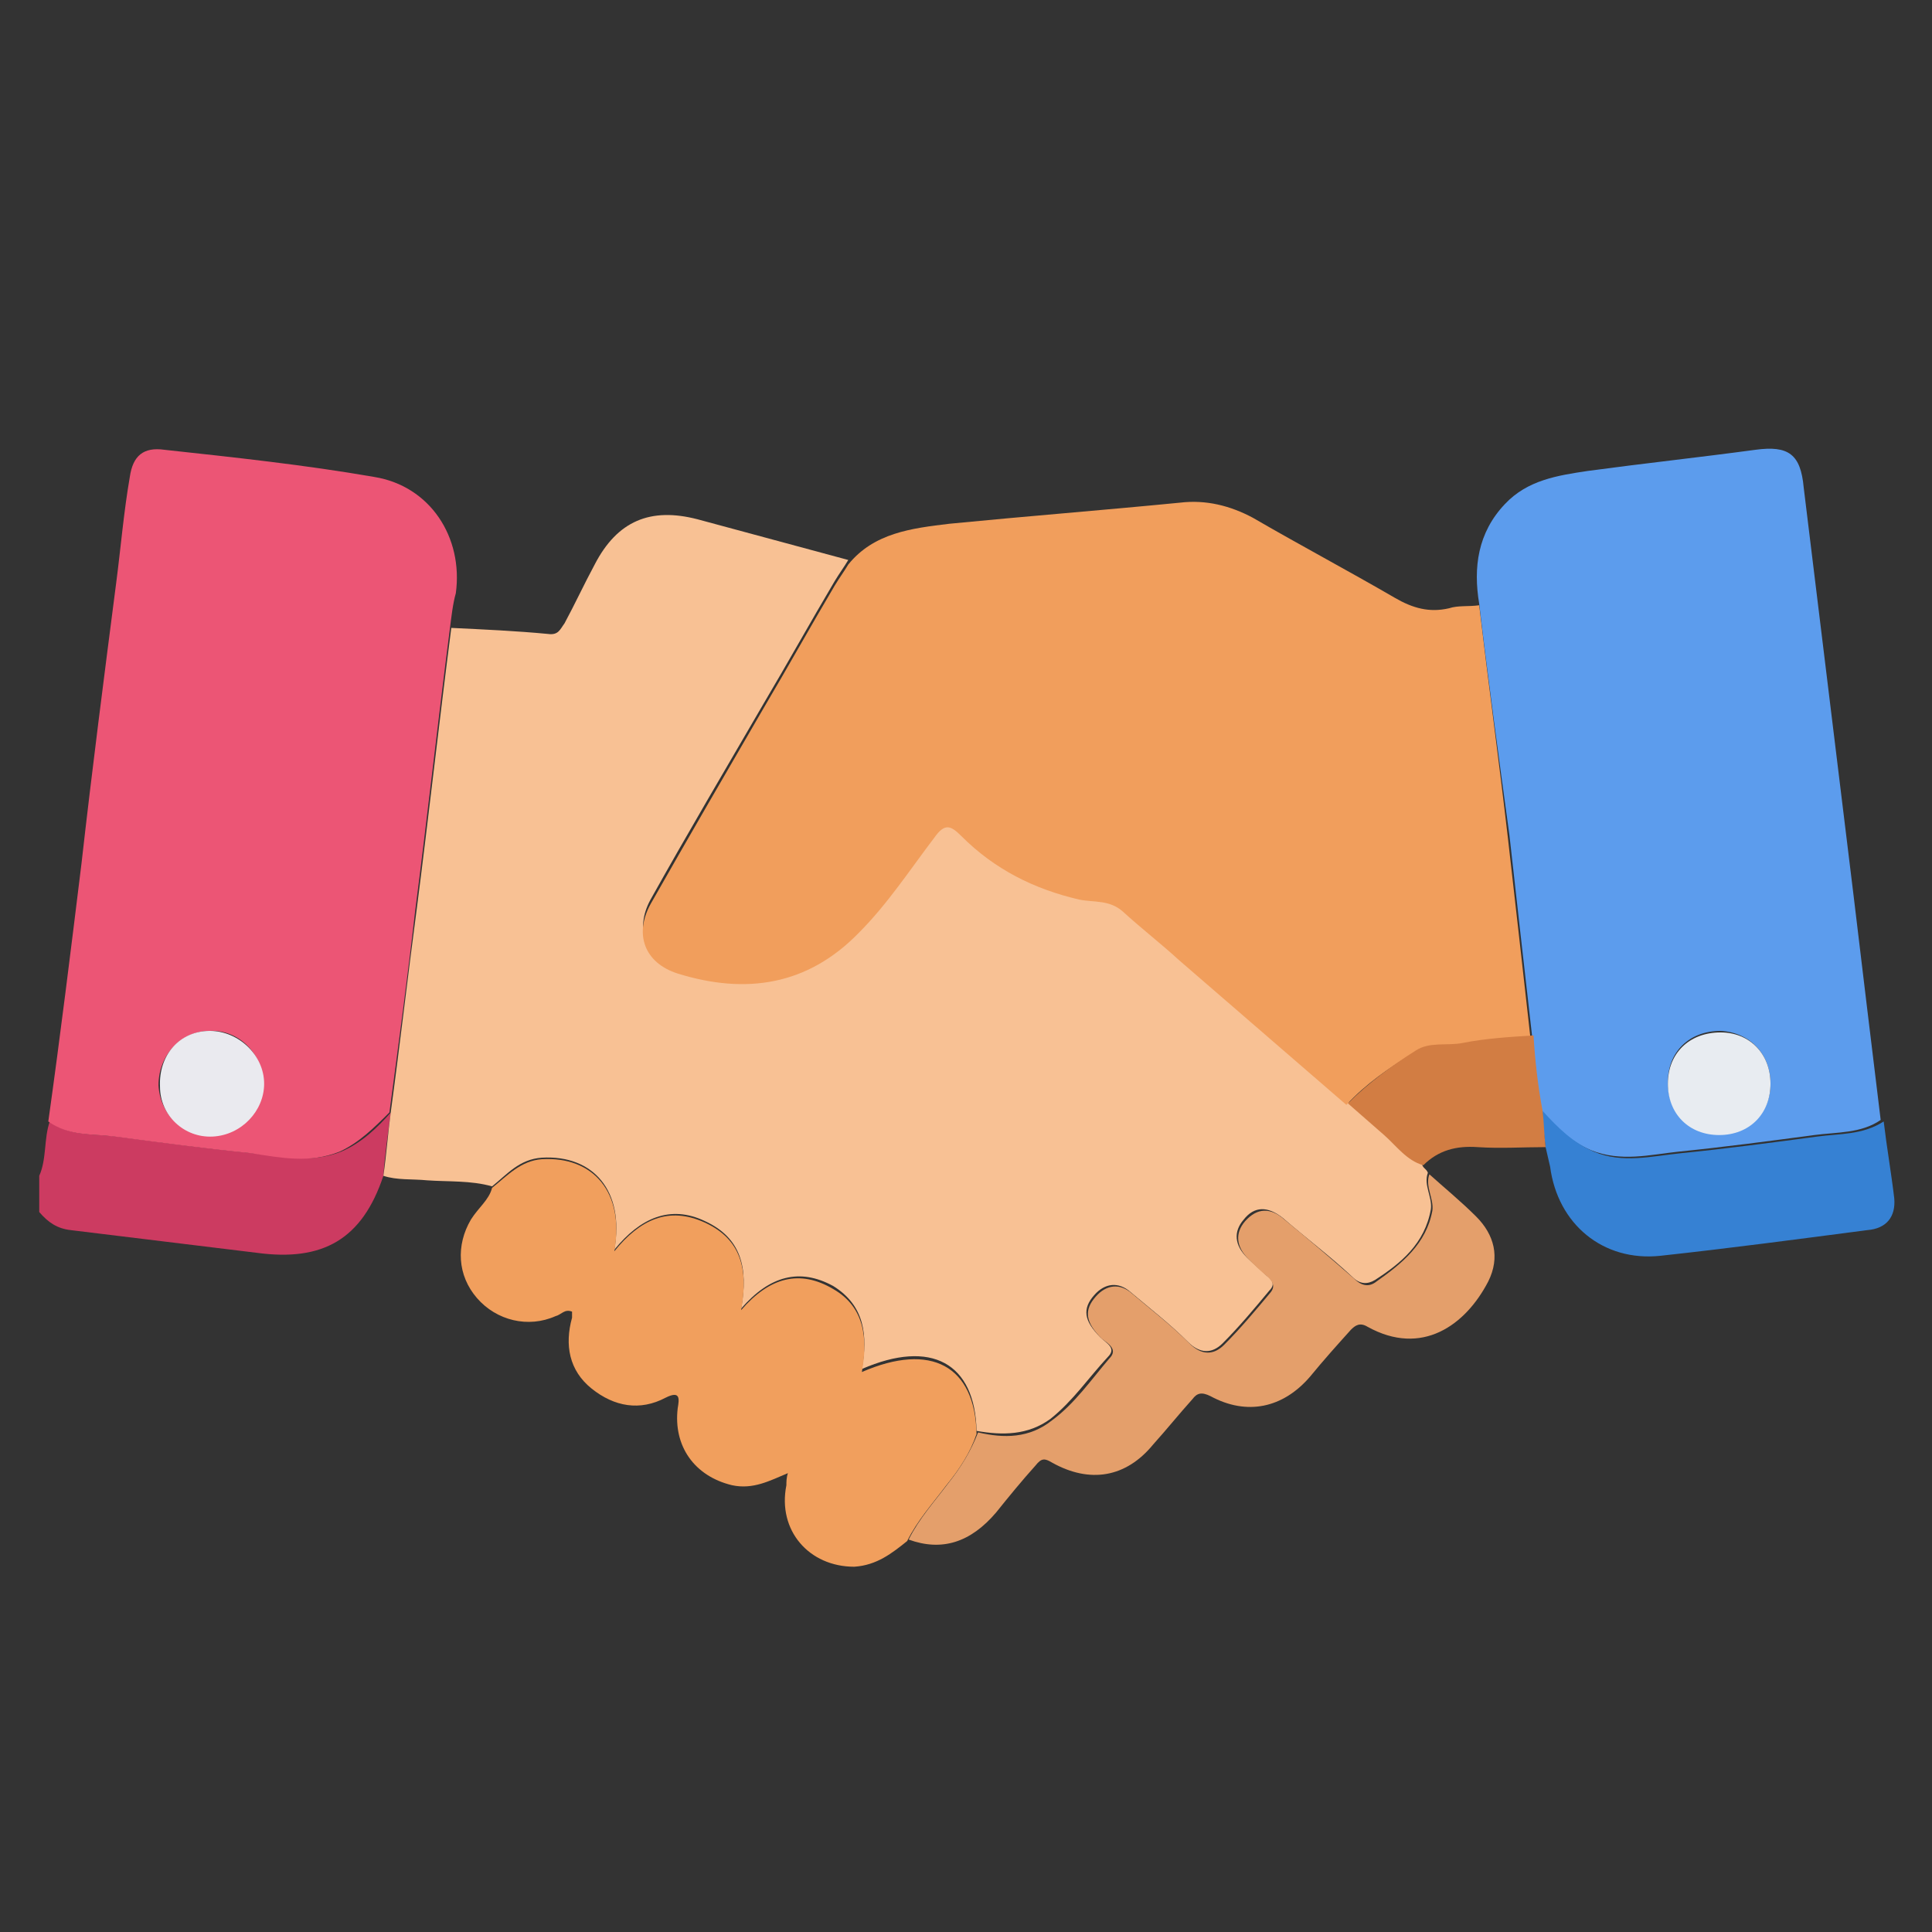
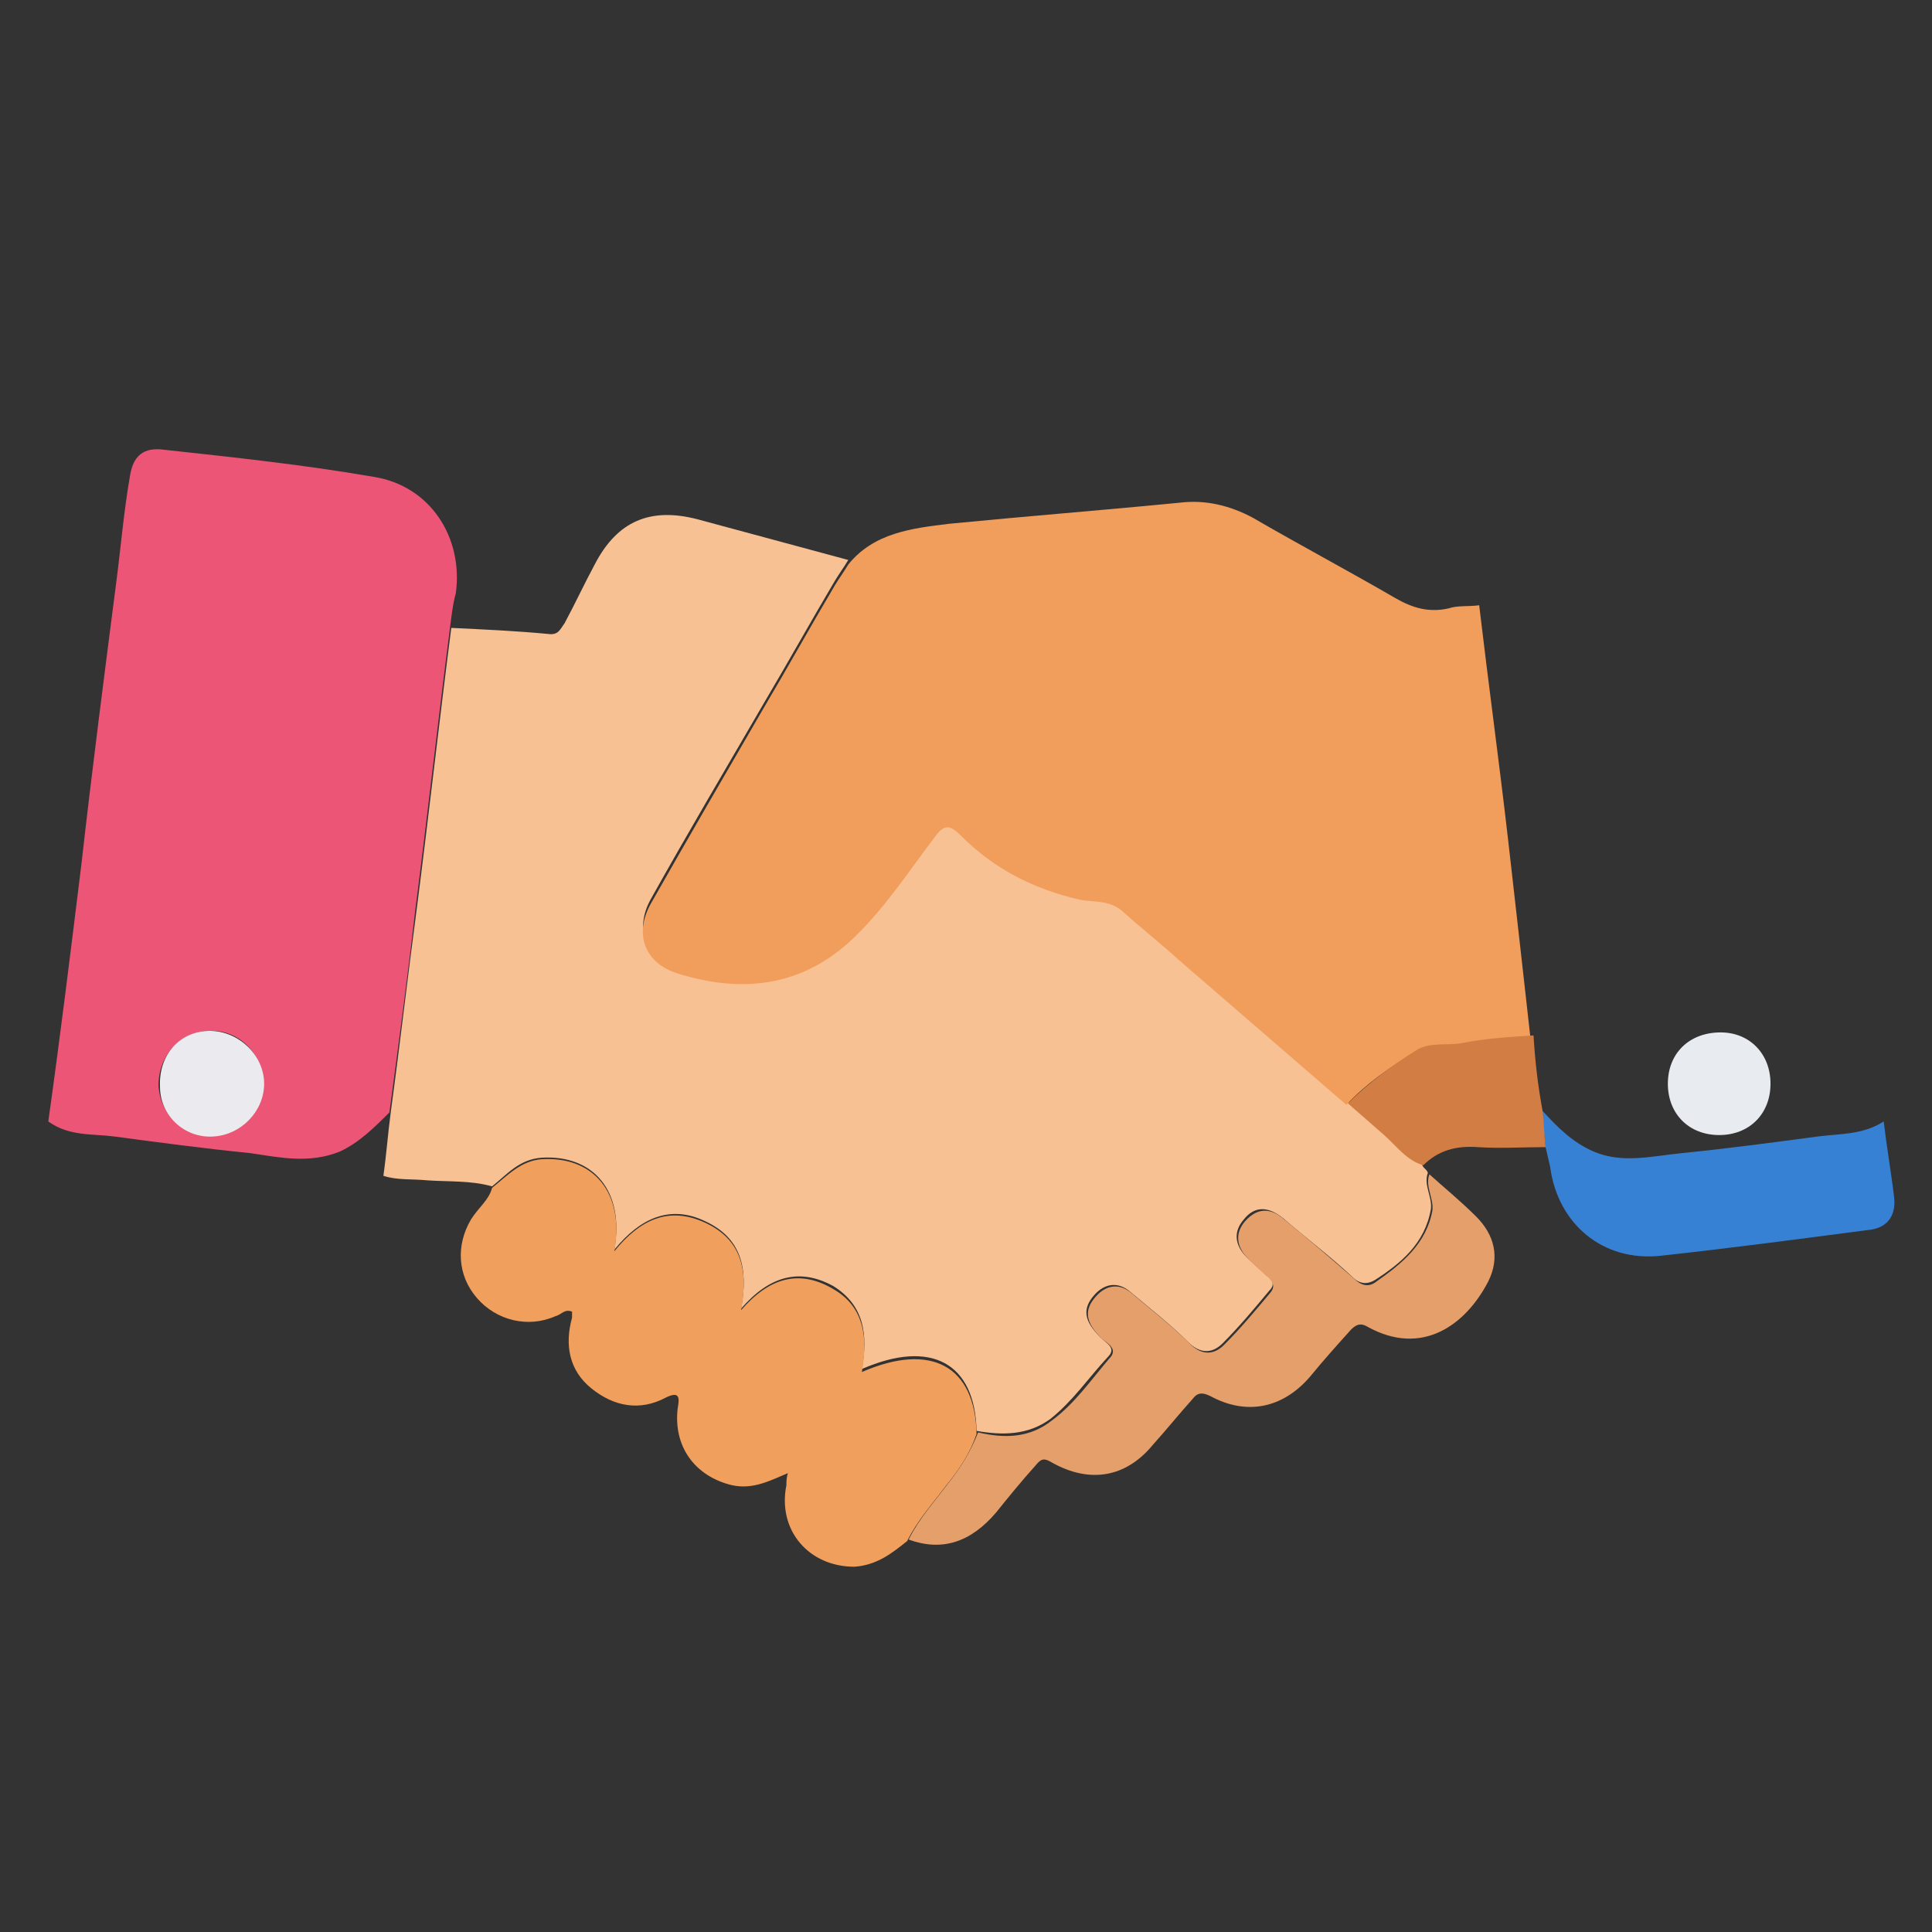
<svg xmlns="http://www.w3.org/2000/svg" id="Capa_1" x="0px" y="0px" viewBox="0 0 128 128" style="enable-background:new 0 0 128 128;" xml:space="preserve">
  <rect x="0" y="0" width="128" height="128" fill="#333333" stroke="none" />
  <style type="text/css"> .st0{fill:#CC3B61;} .st1{fill:#F8C194;} .st2{fill:#F19E5C;} .st3{fill:#5C9CED;} .st4{fill:#EC5575;} .st5{fill:#F19F5D;} .st6{fill:#E49F6B;} .st7{fill:#3681D3;} .st8{fill:#D27D43;} .st9{fill:#E8ECF1;} .st10{fill:#EAEAEF;} </style>
  <g>
-     <path class="st0" d="M25.4,77.9C24,82.1,21.4,83.6,17,83c-4.1-0.5-8.2-1-12.3-1.5c-0.9-0.1-1.5-0.5-2.1-1.2c0-0.8,0-1.6,0-2.4 c0.5-1.1,0.3-2.5,0.7-3.6c1.3,1,2.9,0.8,4.4,1c3,0.4,6,0.8,9,1.1c2,0.2,3.9,0.7,5.9-0.1c1.4-0.6,2.4-1.6,3.3-2.6 C25.7,75.1,25.5,76.5,25.4,77.9z" />
    <path class="st1" d="M25.4,77.9c0.2-1.4,0.3-2.8,0.5-4.3c0.6-4.4,1.1-8.8,1.7-13.3c0.8-6.2,1.5-12.5,2.3-18.7 c2.1,0.1,4.3,0.2,6.4,0.4c0.7,0.1,0.8-0.3,1.1-0.7c0.7-1.3,1.3-2.6,2-3.9c1.5-2.9,3.7-3.8,6.8-3c3.3,0.9,6.7,1.8,10,2.7 c-0.3,0.5-0.6,0.9-0.9,1.4c-1.6,2.7-3.1,5.4-4.7,8.1c-2.5,4.3-5.1,8.7-7.5,13c-1.1,2-0.3,4,1.8,4.6c4.5,1.4,8.6,0.8,12-2.7 c1.9-1.9,3.3-4.2,5-6.3c0.7-1,1.1-0.8,1.8-0.1c2.2,2.2,4.8,3.5,7.8,4.2c1,0.2,2.1,0,2.9,0.8c1.2,1.1,2.5,2.2,3.7,3.2 c3.7,3.2,7.4,6.4,11.1,9.6c0.8,0.7,1.6,1.4,2.4,2.1c0.8,0.7,1.5,1.7,2.6,2c0,0.4,0.3,0.4,0.4,0.7c-0.3,0.8,0.3,1.6,0.2,2.4 c-0.4,2.3-2,3.6-3.7,4.7c-0.5,0.3-1,0.3-1.5-0.2c-1.5-1.4-3.1-2.6-4.6-3.9c-1-0.8-1.9-0.8-2.6,0.1c-0.7,0.8-0.6,1.7,0.2,2.5 c0.4,0.4,0.9,0.8,1.3,1.2c0.4,0.3,0.6,0.6,0.2,1c-1,1.2-2,2.4-3.1,3.5c-0.7,0.7-1.5,0.7-2.3-0.1c-1.2-1.2-2.5-2.2-3.8-3.3 c-0.8-0.7-1.7-0.6-2.4,0.2c-0.8,0.9-0.7,1.7,0.4,2.8c0.4,0.4,1.1,0.7,0.5,1.3c-1.3,1.4-2.3,2.9-3.8,4.1c-1.5,1.1-3.2,1.1-4.9,0.8 c-0.1-4.5-3-6.1-7.6-4.1c0.4-2.2,0.2-4.2-1.9-5.5C53,84,51,84.5,49.1,86.7c0.5-2.7,0-4.7-2.4-5.8c-2.3-1.1-4.3-0.2-6,1.9 c0.7-3.9-1.4-6.3-4.8-6.1c-1.5,0.1-2.3,1.1-3.3,1.9c-1.4-0.4-2.9-0.3-4.3-0.4C27.3,78.1,26.3,78.2,25.4,77.9z" />
    <path class="st2" d="M89.2,73.2c-3.7-3.2-7.4-6.4-11.1-9.6c-1.2-1.1-2.5-2.1-3.7-3.2c-0.9-0.8-1.9-0.6-2.9-0.8 c-3-0.7-5.6-2-7.8-4.2c-0.7-0.7-1.1-0.9-1.8,0.1c-1.6,2.1-3.1,4.4-5,6.3c-3.4,3.5-7.5,4.1-12,2.7c-2.2-0.7-2.9-2.6-1.8-4.6 c2.5-4.4,5-8.7,7.5-13c1.6-2.7,3.1-5.4,4.7-8.1c0.3-0.5,0.6-0.9,0.9-1.4c1.7-2.1,4.2-2.4,6.7-2.7c5.1-0.5,10.2-0.9,15.3-1.4 c1.7-0.2,3.3,0.2,4.8,1c3.1,1.8,6.3,3.5,9.4,5.3c1.2,0.7,2.3,1,3.6,0.7c0.6-0.2,1.3-0.1,2-0.2c0.6,5.1,1.3,10.2,1.9,15.4 c0.5,4.4,1,8.8,1.5,13.3c-1.6,0.2-3.2,0.2-4.7,0.5c-1,0.2-2.2-0.1-3.1,0.5C92.1,70.7,90.5,71.8,89.2,73.2z" />
-     <path class="st3" d="M101.5,68.6c-0.5-4.4-1-8.8-1.5-13.3C99.3,50.2,98.6,45.1,98,40c-0.4-2.4-0.1-4.7,1.7-6.6 c1.5-1.6,3.5-1.9,5.5-2.2c3.7-0.5,7.4-0.9,11.1-1.4c2.2-0.3,3,0.3,3.2,2.5c1.1,9,2.2,18,3.3,27c0.6,5,1.2,10,1.8,14.9 c-1.3,0.9-2.9,0.8-4.4,1c-3,0.4-6,0.8-9,1.1c-1.9,0.2-3.8,0.7-5.8-0.1c-1.4-0.6-2.4-1.6-3.4-2.7C101.9,72,101.7,70.3,101.5,68.6z M117.3,71.8c0-2-1.4-3.4-3.3-3.5c-2.1,0-3.5,1.4-3.5,3.4c0,2,1.4,3.4,3.4,3.4C115.8,75.1,117.3,73.8,117.3,71.8z" />
    <path class="st4" d="M29.8,41.7c-0.8,6.2-1.5,12.5-2.3,18.7c-0.5,4.4-1.1,8.8-1.7,13.3c-1,1-2,2-3.3,2.6c-2,0.8-3.9,0.4-5.9,0.1 c-3-0.3-6-0.7-9-1.1c-1.5-0.2-3,0-4.4-1C4,68.6,4.7,62.9,5.4,57.2C6.1,51,6.9,44.8,7.7,38.6c0.3-2.3,0.5-4.7,0.9-7 c0.2-1.4,0.9-2,2.3-1.8c4.6,0.5,9.3,1,13.9,1.8c3.7,0.6,5.9,4,5.4,7.7C30,40,29.9,40.9,29.8,41.7z M13.9,68.3 c-1.9,0-3.4,1.6-3.4,3.6c0.1,1.9,1.6,3.4,3.5,3.3c1.9-0.1,3.4-1.7,3.4-3.5C17.4,69.8,15.8,68.2,13.9,68.3z" />
    <path class="st5" d="M32.6,78.7c1-0.8,1.9-1.8,3.3-1.9c3.4-0.2,5.5,2.2,4.8,6.1c1.7-2.1,3.6-3,6-1.9c2.4,1.1,2.9,3.1,2.4,5.8 c1.9-2.2,3.9-2.7,6.1-1.4c2.1,1.2,2.3,3.3,1.9,5.5c4.6-2,7.5-0.4,7.6,4.1c-0.4,1.2-1.1,2.3-2,3.4c-0.9,1.2-1.9,2.3-2.6,3.7 c-1,0.8-2,1.6-3.5,1.7c-3,0-5.1-2.4-4.5-5.4c0-0.2,0-0.5,0.1-0.8c-1.2,0.5-2.3,1.1-3.7,0.8c-2.5-0.6-3.9-2.6-3.6-5.1 c0.1-0.6,0.2-1.2-0.8-0.7c-1.7,0.9-3.4,0.6-4.9-0.6c-1.5-1.2-1.8-2.9-1.3-4.7c0-0.1,0-0.2,0-0.4c-0.5-0.2-0.7,0.2-1.1,0.3 c-1.8,0.8-3.9,0.3-5.2-1.2c-1.3-1.5-1.4-3.5-0.4-5.2C31.7,80,32.4,79.5,32.6,78.7z" />
    <path class="st6" d="M60.2,102c0.7-1.4,1.7-2.5,2.6-3.7c0.8-1,1.5-2.1,2-3.4c1.7,0.4,3.4,0.4,4.9-0.8c1.5-1.1,2.6-2.7,3.8-4.1 c0.6-0.6-0.1-1-0.5-1.3c-1.1-1.1-1.2-1.9-0.4-2.8c0.7-0.8,1.6-0.9,2.4-0.2c1.3,1.1,2.6,2.1,3.8,3.3c0.8,0.8,1.6,0.8,2.3,0.1 c1.1-1.1,2.1-2.3,3.1-3.5c0.3-0.4,0.1-0.7-0.2-1c-0.5-0.4-0.9-0.8-1.3-1.2c-0.8-0.8-0.9-1.7-0.2-2.5c0.8-0.9,1.7-0.9,2.6-0.1 c1.6,1.3,3.1,2.6,4.6,3.9c0.5,0.5,1,0.6,1.5,0.2c1.7-1.2,3.3-2.5,3.7-4.7c0.1-0.8-0.5-1.6-0.2-2.4c1,0.9,2.1,1.8,3.1,2.8 c1.2,1.2,1.6,2.7,0.8,4.3c-1.5,2.9-4.4,5-8,3c-0.5-0.3-0.8-0.1-1.1,0.2c-0.9,1-1.8,2-2.7,3.1c-1.8,2.1-4.2,2.6-6.6,1.3 c-0.6-0.3-0.9-0.2-1.2,0.2c-0.9,1-1.7,2-2.6,3c-1.8,2.2-4.2,2.6-6.7,1.2c-0.5-0.3-0.7-0.3-1.1,0.2c-0.9,1-1.8,2.1-2.6,3.1 C64.3,102.2,62.4,102.8,60.2,102z" />
    <path class="st7" d="M102.2,73.6c1,1.1,2,2.1,3.4,2.7c1.9,0.8,3.8,0.3,5.8,0.1c3-0.3,6-0.7,9-1.1c1.5-0.2,3-0.1,4.4-1 c0.2,1.7,0.5,3.4,0.7,5.1c0.1,1.2-0.5,2-1.8,2.1c-4.6,0.6-9.1,1.2-13.7,1.7c-3.8,0.4-6.8-2.1-7.3-5.9c-0.1-0.4-0.2-0.9-0.3-1.3 C102.3,75.2,102.2,74.4,102.2,73.6z" />
    <path class="st8" d="M102.2,73.6c0.1,0.8,0.1,1.6,0.2,2.4c-1.5,0-3,0.1-4.5,0c-1.4-0.1-2.6,0.2-3.6,1.2c-1.1-0.3-1.8-1.3-2.6-2 c-0.8-0.7-1.6-1.4-2.4-2.1c1.3-1.3,2.9-2.5,4.5-3.5c0.9-0.6,2.1-0.3,3.1-0.5c1.5-0.3,3.1-0.4,4.7-0.5 C101.7,70.3,101.9,72,102.2,73.6z" />
    <path class="st9" d="M117.3,71.8c0,2-1.4,3.4-3.4,3.4c-2,0-3.4-1.4-3.4-3.4c0-2,1.4-3.4,3.5-3.4C115.9,68.4,117.3,69.8,117.3,71.8z " />
    <path class="st10" d="M13.9,68.3c1.9,0,3.6,1.6,3.6,3.5c0,1.8-1.5,3.4-3.4,3.5c-1.9,0.1-3.5-1.4-3.5-3.3 C10.5,69.9,11.9,68.3,13.9,68.3z" />
  </g>
</svg>